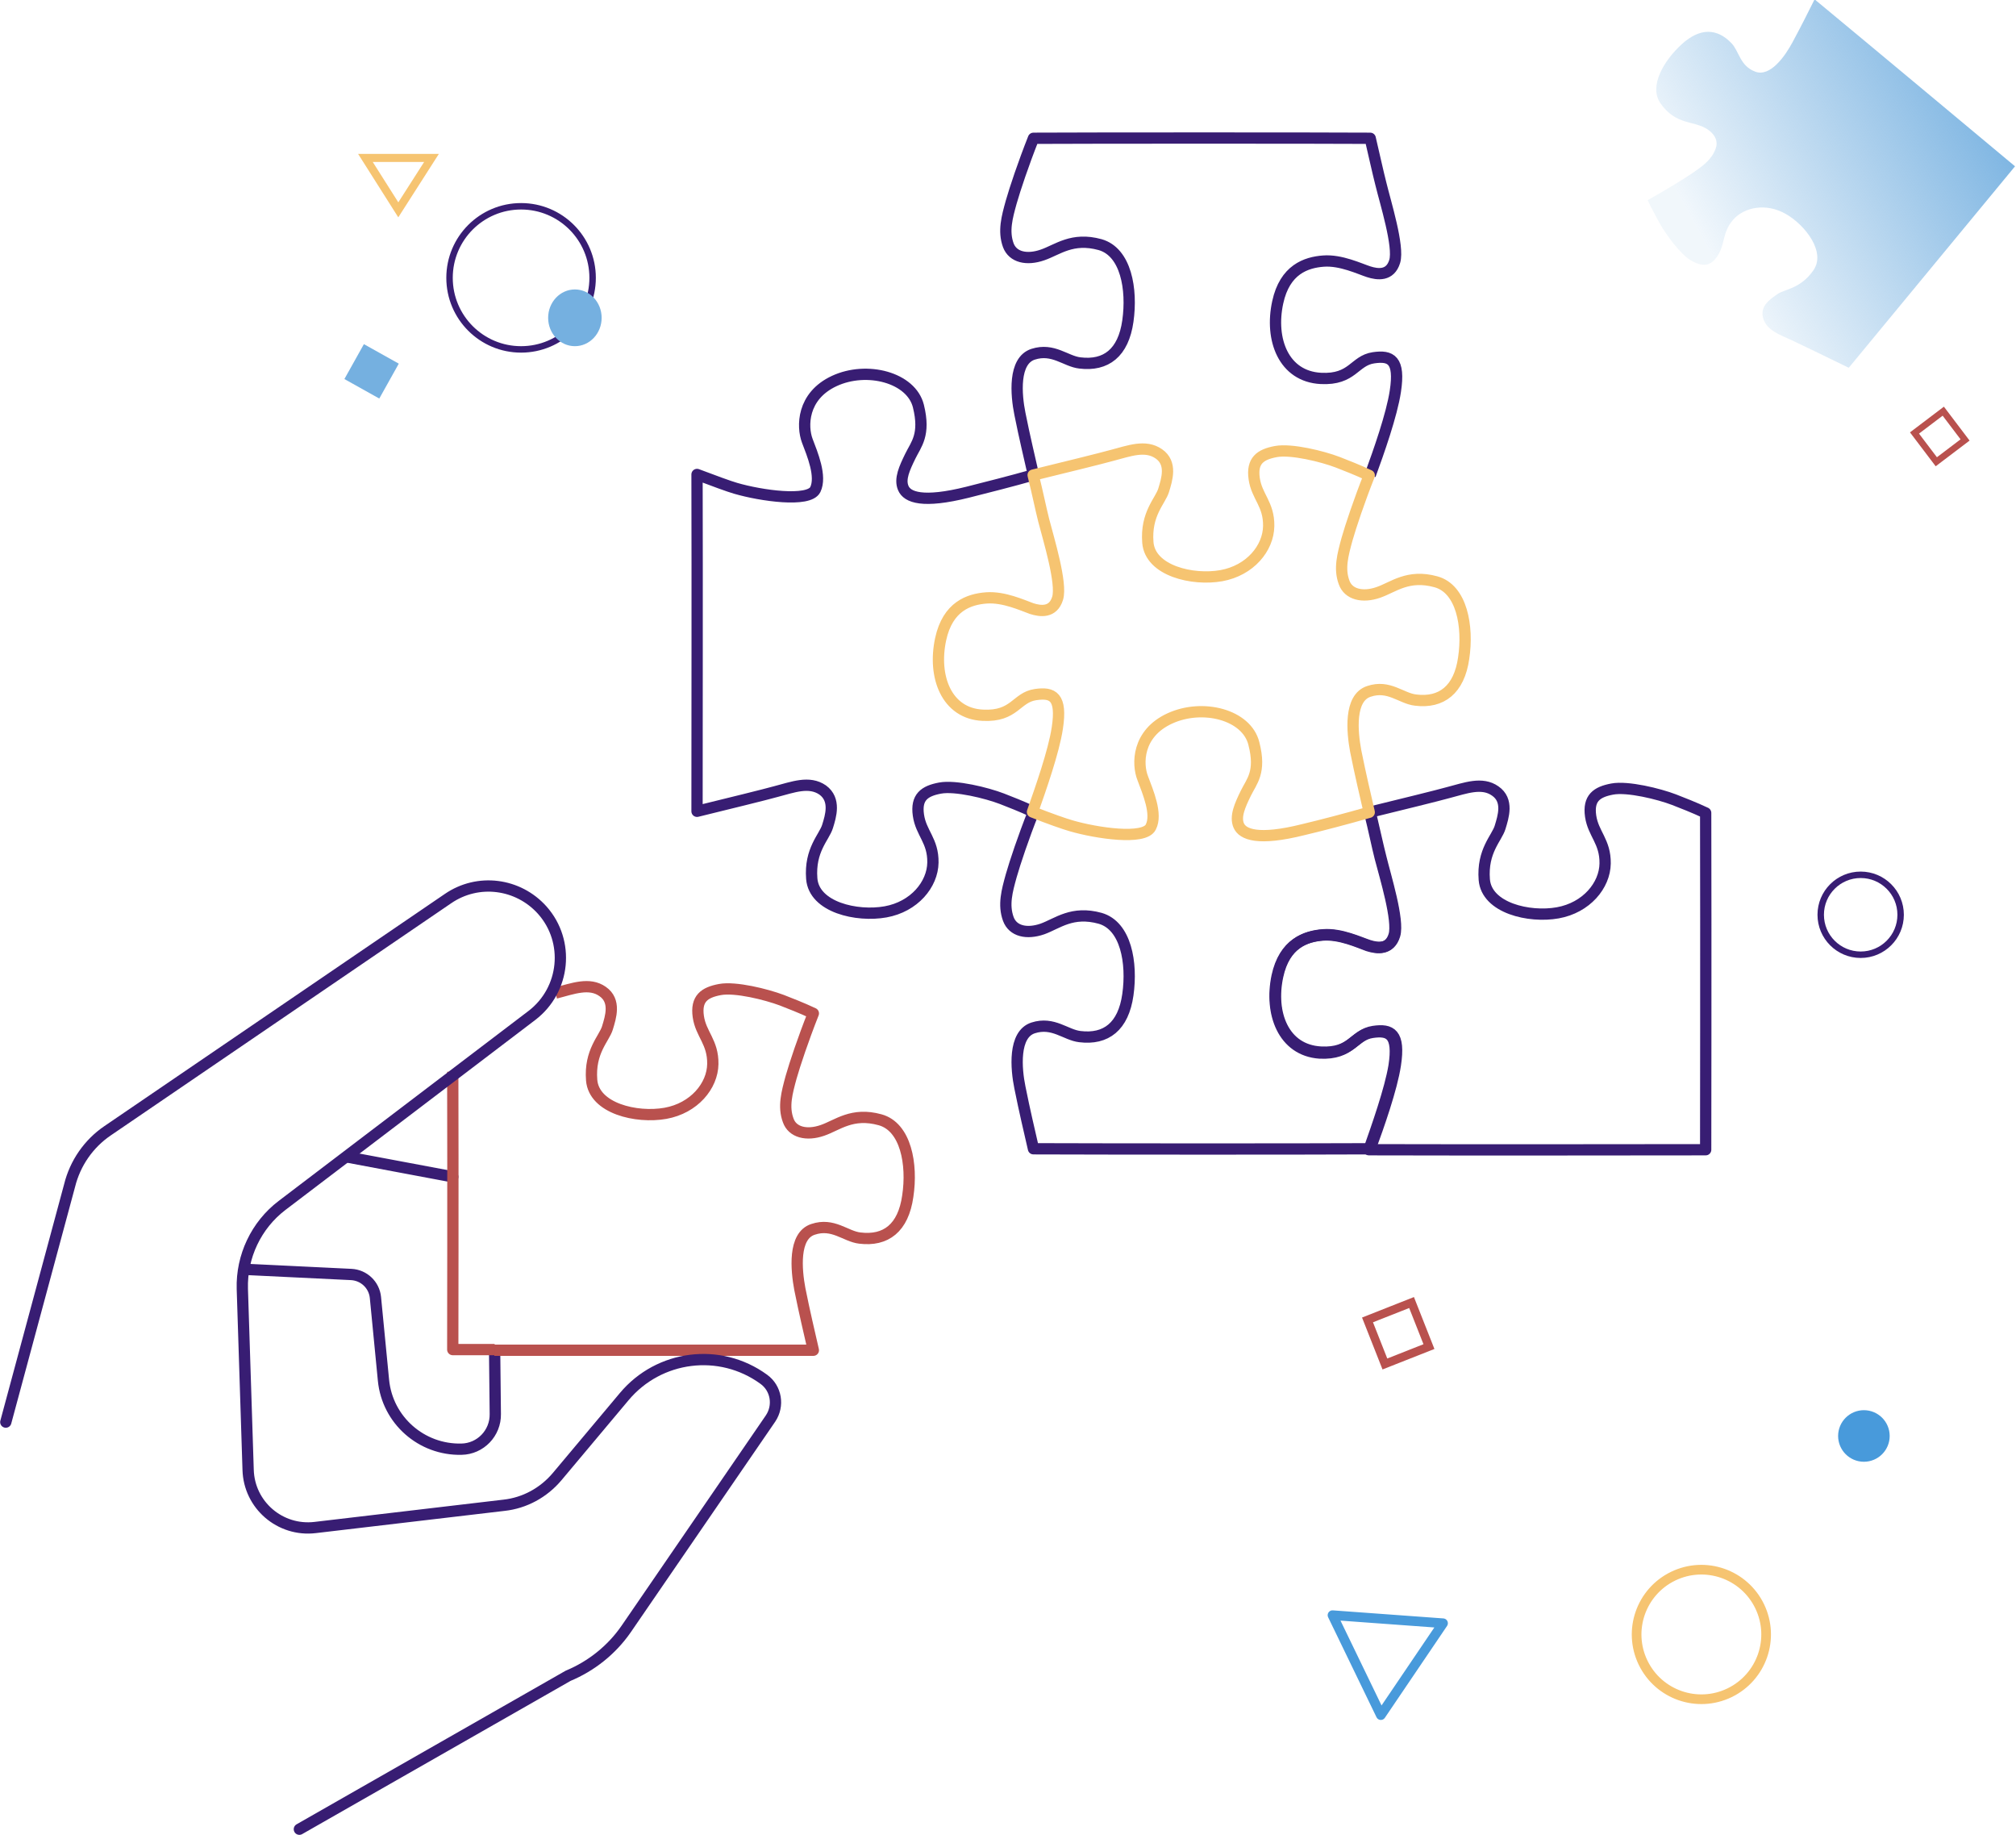
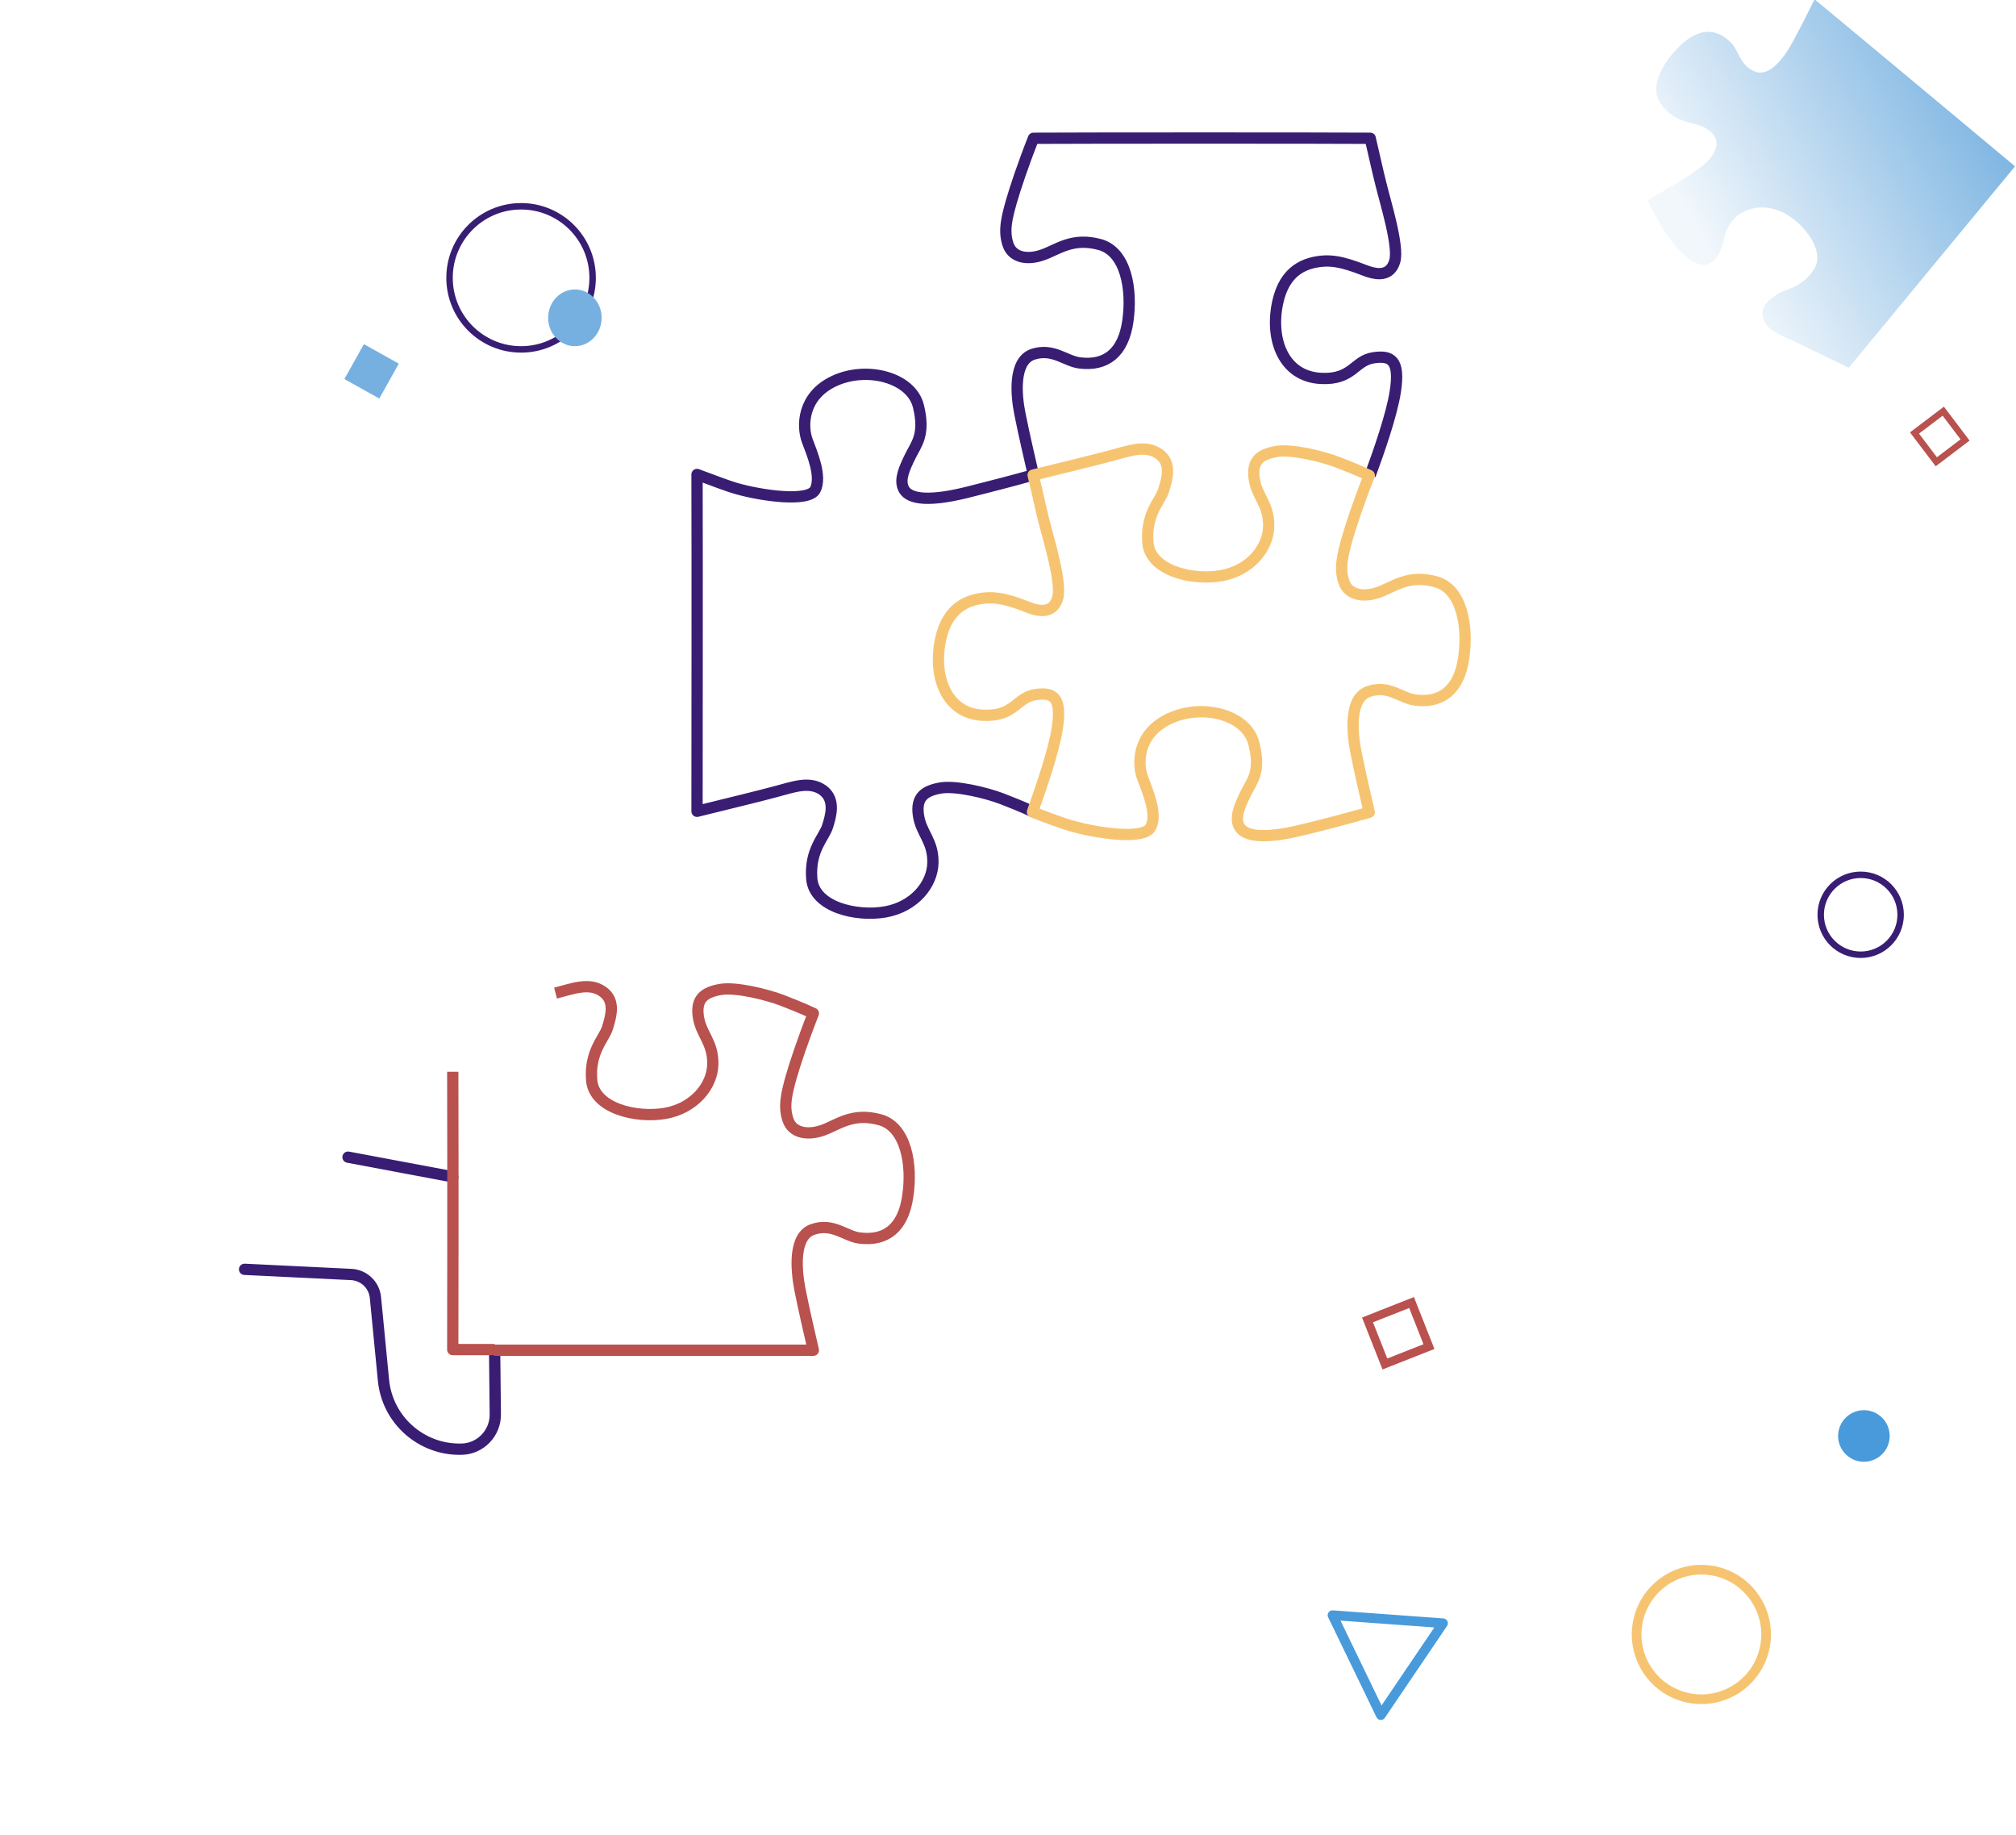
<svg xmlns="http://www.w3.org/2000/svg" version="1.1" id="Layer_1" x="0px" y="0px" viewBox="0 0 625.6 569.2" style="enable-background:new 0 0 625.6 569.2;" xml:space="preserve">
  <style type="text/css">
	.st0{fill:none;stroke:#381D73;stroke-width:2;stroke-linejoin:round;stroke-miterlimit:10;}
	.st1{fill:#75B0E0;}
	.st2{fill:none;stroke:#F6C471;stroke-width:2.5;stroke-miterlimit:10;}
	.st3{fill:none;stroke:#381D73;stroke-width:3.5;stroke-linecap:round;stroke-linejoin:round;stroke-miterlimit:10;}
	.st4{fill:none;stroke:#381D73;stroke-width:3.5;stroke-linejoin:round;stroke-miterlimit:10;}
	.st5{fill:none;stroke:#B9514E;stroke-width:3.5;stroke-linejoin:round;stroke-miterlimit:10;}
	.st6{fill:none;stroke:#B9514E;stroke-width:2.62;stroke-miterlimit:10;}
	.st7{fill:none;stroke:#F6C471;stroke-width:3.5;stroke-linejoin:round;stroke-miterlimit:10;}
	.st8{fill:url(#SVGID_1_);}
	.st9{fill:none;stroke:#B9514E;stroke-width:2;stroke-miterlimit:10;}
	.st10{fill:none;stroke:#489ADB;stroke-width:3;stroke-linecap:round;stroke-linejoin:round;stroke-miterlimit:10;}
	.st11{fill:none;stroke:#F6C471;stroke-width:3;stroke-linejoin:round;stroke-miterlimit:10;}
	.st12{fill:#489ADB;}
</style>
  <g>
    <circle class="st0" cx="161.7" cy="86.2" r="22.2" />
    <circle class="st0" cx="577.4" cy="283.8" r="12.4" />
    <ellipse class="st1" cx="178.4" cy="98.6" rx="8.3" ry="8.8" />
-     <polygon class="st2" points="133.9,49 123.6,65.1 113.4,49  " />
    <path class="st3" d="M153.5,419.8l0.2,18.9c0.1,5.9-4.6,10.8-10.5,10.9l0,0c-12.4,0.3-23-9-24.2-21.4l-2.5-25.7   c-0.4-3.9-3.6-6.9-7.5-7.1l-33.1-1.6" />
    <line class="st3" x1="108" y1="359" x2="140.5" y2="365.1" />
    <g>
-       <path class="st4" d="M396.3,302.9c2.2-10.2,8.8-12.4,14.2-12.8c5.4-0.4,11.2,2.3,14,3.3c2.9,0.9,6.7,1.4,8.1-3.2    s-2.8-18.3-4.3-24.1c-0.9-3.5-2-9-3.3-14.1c9.8-2.4,21.2-5.2,24.4-6.1c5.4-1.4,10.5-3.4,14.6-0.5c4.2,2.9,2.5,8,1.5,11.3    s-5.6,7.3-4.9,16.2c0.7,8.8,13.9,11.9,22.8,10.3s14.6-8.5,14.7-15.3s-3.7-9.2-4.5-14.7c-0.8-5.6,1.9-7.5,6.7-8.4    c4.8-0.9,14.5,1.5,19.2,3.3c2.3,0.9,6.2,2.4,9.8,4.1c0.1,39.5,0,104.5,0,104.5s-78,0.1-104.5,0c2.5-7.1,6.6-18.7,7.8-26    c1.5-9.8-1.4-11.2-6.8-10.4c-6,0.9-6.4,6.9-16.3,6.4C398.2,325.9,393.9,314.4,396.3,302.9z" />
-       <path class="st4" d="M425.2,251.9c1.2,5.1,2.4,10.6,3.3,14.1c1.4,5.8,5.7,19.5,4.3,24.1c-1.4,4.6-5.3,4.1-8.1,3.2    c-2.8-0.9-8.6-3.7-14-3.3c-5.4,0.4-12,2.6-14.2,12.8c-2.5,11.5,1.8,23,13.4,23.6c9.9,0.5,10.3-5.5,16.3-6.4    c5.4-0.8,8.3,0.6,6.8,10.4c-1.1,7.3-5.2,18.9-7.8,26c-21,0.1-78.1,0.1-104.5,0c-1.3-5.7-2.7-11.5-4.2-19    c-1.2-5.8-2.1-16.5,4.1-18.5s10.1,2.2,14.5,2.7c8.1,1,13.5-3.1,14.9-13s-0.6-21.4-8.6-23.7c-8.7-2.4-13.2,1.6-17.9,3.3    c-4.9,1.7-9.2,0.7-10.6-3.1c-1.6-4.4-0.4-8.7,0.9-13.4c1.2-4.2,3.7-11.7,6.9-19.8" />
      <path class="st4" d="M320.7,147.4c-1.3-5.8-2.7-11.5-4.2-19c-1.2-5.9-2.1-16.5,4.1-18.5s10.1,2.2,14.5,2.7c8.1,1,13.5-3.1,14.9-13    s-0.6-21.4-8.6-23.7c-8.7-2.4-13.2,1.6-17.9,3.2c-4.9,1.7-9.2,0.7-10.6-3c-1.6-4.4-0.4-8.7,0.9-13.4c1.2-4.2,3.7-11.7,6.9-19.8    c16.1-0.1,90.4-0.1,104.5,0c1.2,5.1,2.4,10.6,3.3,14.1c1.4,5.8,5.7,19.5,4.3,24.1c-1.4,4.6-5.3,4.1-8.1,3.2    c-2.8-0.9-8.6-3.7-14-3.3c-5.4,0.4-12,2.6-14.2,12.8c-2.5,11.5,1.8,23,13.4,23.6c9.9,0.5,10.3-5.5,16.3-6.4    c5.4-0.8,8.3,0.6,6.8,10.4c-1.1,7.3-5.2,18.9-7.8,26" />
      <path class="st5" d="M172.4,308.1c5.4-1.4,10.5-3.4,14.6-0.5c4.2,2.9,2.5,8,1.5,11.3s-5.6,7.3-4.9,16.2    c0.7,8.8,13.9,11.9,22.9,10.3c8.9-1.6,14.6-8.5,14.7-15.3c0.1-6.8-3.7-9.2-4.5-14.7c-0.8-5.6,1.9-7.5,6.7-8.4s14.4,1.5,19.2,3.3    c2.3,0.9,6.2,2.4,9.8,4.1c-3.2,8.1-5.7,15.6-6.9,19.8c-1.3,4.8-2.5,9.1-0.9,13.4c1.3,3.7,5.7,4.8,10.6,3.1    c4.7-1.6,9.2-5.7,17.9-3.3c8,2.2,10.1,13.8,8.6,23.7c-1.4,9.9-6.8,14-14.9,13c-4.4-0.5-8.3-4.8-14.5-2.7c-6.2,2-5.2,12.6-4.1,18.5    c1.5,7.5,2.9,13.3,4.2,19c-20.1,0-80.4,0-99,0" />
      <path class="st5" d="M153.5,418.7c-3.5,0-13,0-13,0s0.1-54.1,0-86.2" />
      <path class="st4" d="M320.7,251.9c-3.6-1.7-7.5-3.2-9.8-4.1c-4.7-1.8-14.4-4.2-19.2-3.3c-4.8,0.9-7.5,2.8-6.7,8.4    s4.6,7.9,4.5,14.7s-5.8,13.7-14.7,15.3c-8.9,1.6-22.2-1.4-22.9-10.3s3.9-12.9,4.9-16.2c1-3.2,2.6-8.3-1.5-11.3    c-4.2-2.9-9.2-0.9-14.6,0.5c-3.2,0.9-14.6,3.7-24.4,6.1c0-32.8,0.1-66.1,0-104.5c5.3,2,9.9,3.7,12,4.3c7.9,2.3,22.7,4.4,24.7,0.4    c2-4.1-0.9-11-2.5-15.2c-1.6-4.3-1.7-13.8,8.4-18.5s23.9-1.1,26.1,7.8s-0.7,11.8-2.5,15.5s-3.4,7.1-2.2,9.9c1.2,2.9,6,4.8,20,1.3    c5.9-1.5,13.5-3.4,20.5-5.4" />
    </g>
-     <path class="st3" d="M92.9,567.5l83.4-47.6c7.2-3,13.5-8,18-14.5l44.8-65.3c2.7-4,1.8-9.4-2.1-12.2l0,0   c-13.6-9.9-32.5-7.5-43.3,5.4l-20.8,24.8c-4.2,5-10.1,8.2-16.5,8.9l-58.6,6.9c-10.9,1.3-20.5-7-20.8-17.9l-1.8-56.1   c-0.3-10.1,4.3-19.8,12.3-25.9l77.6-59c10.3-7.9,11.8-22.9,3.2-32.6l0,0c-7.5-8.4-20-10-29.3-3.6l-105.6,72   c-5.9,4-10.1,10.1-11.8,17L1.8,441.2" />
    <rect x="109.1" y="108.9" transform="matrix(0.488 -0.873 0.873 0.488 -41.437 159.695)" class="st1" width="12.4" height="12.4" />
    <rect x="426.6" y="406.5" transform="matrix(0.93 -0.367 0.367 0.93 -121.561 188.012)" class="st6" width="14.7" height="14.7" />
    <path class="st7" d="M291.9,198.3c2.2-10.2,8.8-12.4,14.2-12.8c5.4-0.4,11.2,2.3,14,3.3c2.8,0.9,6.7,1.4,8.1-3.2   c1.4-4.6-2.8-18.3-4.3-24.1c-0.9-3.5-2-9-3.3-14.1c9.8-2.4,21.2-5.2,24.4-6.1c5.4-1.4,10.4-3.4,14.6-0.5s2.5,8,1.5,11.3   s-5.6,7.3-4.9,16.2c0.7,8.8,13.9,11.9,22.8,10.3c8.9-1.6,14.6-8.5,14.7-15.4c0.1-6.8-3.7-9.1-4.5-14.7c-0.8-5.6,1.9-7.5,6.7-8.4   c4.8-0.9,14.5,1.5,19.2,3.3c2.3,0.9,6.2,2.4,9.8,4.1c-3.2,8.1-5.7,15.6-6.9,19.8c-1.3,4.8-2.5,9.1-0.9,13.4   c1.3,3.7,5.7,4.8,10.6,3.1c4.7-1.6,9.2-5.7,17.9-3.3c8,2.2,10.1,13.8,8.6,23.7c-1.4,9.8-6.9,14-14.9,13c-4.5-0.5-8.3-4.8-14.5-2.7   c-6.2,2-5.2,12.6-4.1,18.5c1.5,7.5,2.9,13.3,4.2,19c-7,2-14.6,4-20.5,5.4c-14,3.5-18.8,1.5-20-1.3c-1.2-2.8,0.4-6.3,2.2-10   c1.8-3.7,4.8-6.5,2.5-15.4c-2.2-9-15.9-12.5-26.1-7.8s-10.1,14.2-8.4,18.5c1.6,4.3,4.6,11.2,2.5,15.2c-2,4.1-16.8,1.9-24.7-0.4   c-2.1-0.6-6.7-2.2-12-4.3c2.5-7.1,6.6-18.7,7.7-26c1.5-9.8-1.4-11.2-6.8-10.4c-6,0.9-6.4,6.9-16.3,6.4   C293.7,221.4,289.4,209.9,291.9,198.3z" />
    <linearGradient id="SVGID_1_" gradientUnits="userSpaceOnUse" x1="528.423" y1="495.711" x2="620.425" y2="546.486" gradientTransform="matrix(1 0 0 -1 0 570)">
      <stop offset="0" style="stop-color:#75B0E0;stop-opacity:0.1" />
      <stop offset="0.994" style="stop-color:#75B0E0" />
    </linearGradient>
    <path class="st8" d="M573.7,114.1c-7-3.4-15.2-7.4-17.6-8.5c-3.9-1.8-7.9-3.1-9-7c-1-3.8,2.5-6,4.7-7.5c2.2-1.4,7-1.6,10.9-7.2   c4-5.6-2.4-14-8.5-17.5s-12.9-2.2-16.4,1.8c-3.4,4-2.4,7.3-4.7,11s-4.9,3.5-8.2,1.7s-7.9-8.1-9.8-11.5c-0.9-1.7-2.5-4.5-3.8-7.3   c5.9-3.3,11.1-6.5,13.9-8.4c3.2-2.2,6-4.2,7.2-7.6c1.1-2.9-1-5.7-4.8-7.1c-3.6-1.3-8.3-1.2-12.3-6.9c-3.7-5.3,0.9-13.2,6.6-18.4   c5.7-5.2,11-4.9,15.4-0.3c2.4,2.5,2.6,7,7.3,8.8c4.7,1.9,9.4-4.9,11.6-9c2.8-5.2,4.9-9.4,6.9-13.4c14.3,11.8,62.2,51.8,62.2,51.8   S584.2,101.4,573.7,114.1z" />
    <rect x="596.5" y="130.2" transform="matrix(0.797 -0.604 0.604 0.797 40.053 390.849)" class="st9" width="11.2" height="11.2" />
  </g>
  <polygon class="st10" points="428.5,532.1 413.5,501.1 447.8,503.6 " />
  <ellipse transform="matrix(0.9 -0.435 0.435 0.9 -168.091 280.278)" class="st11" cx="528.2" cy="507.3" rx="20.1" ry="20.1" />
  <circle class="st12" cx="578.4" cy="445.5" r="8" />
</svg>